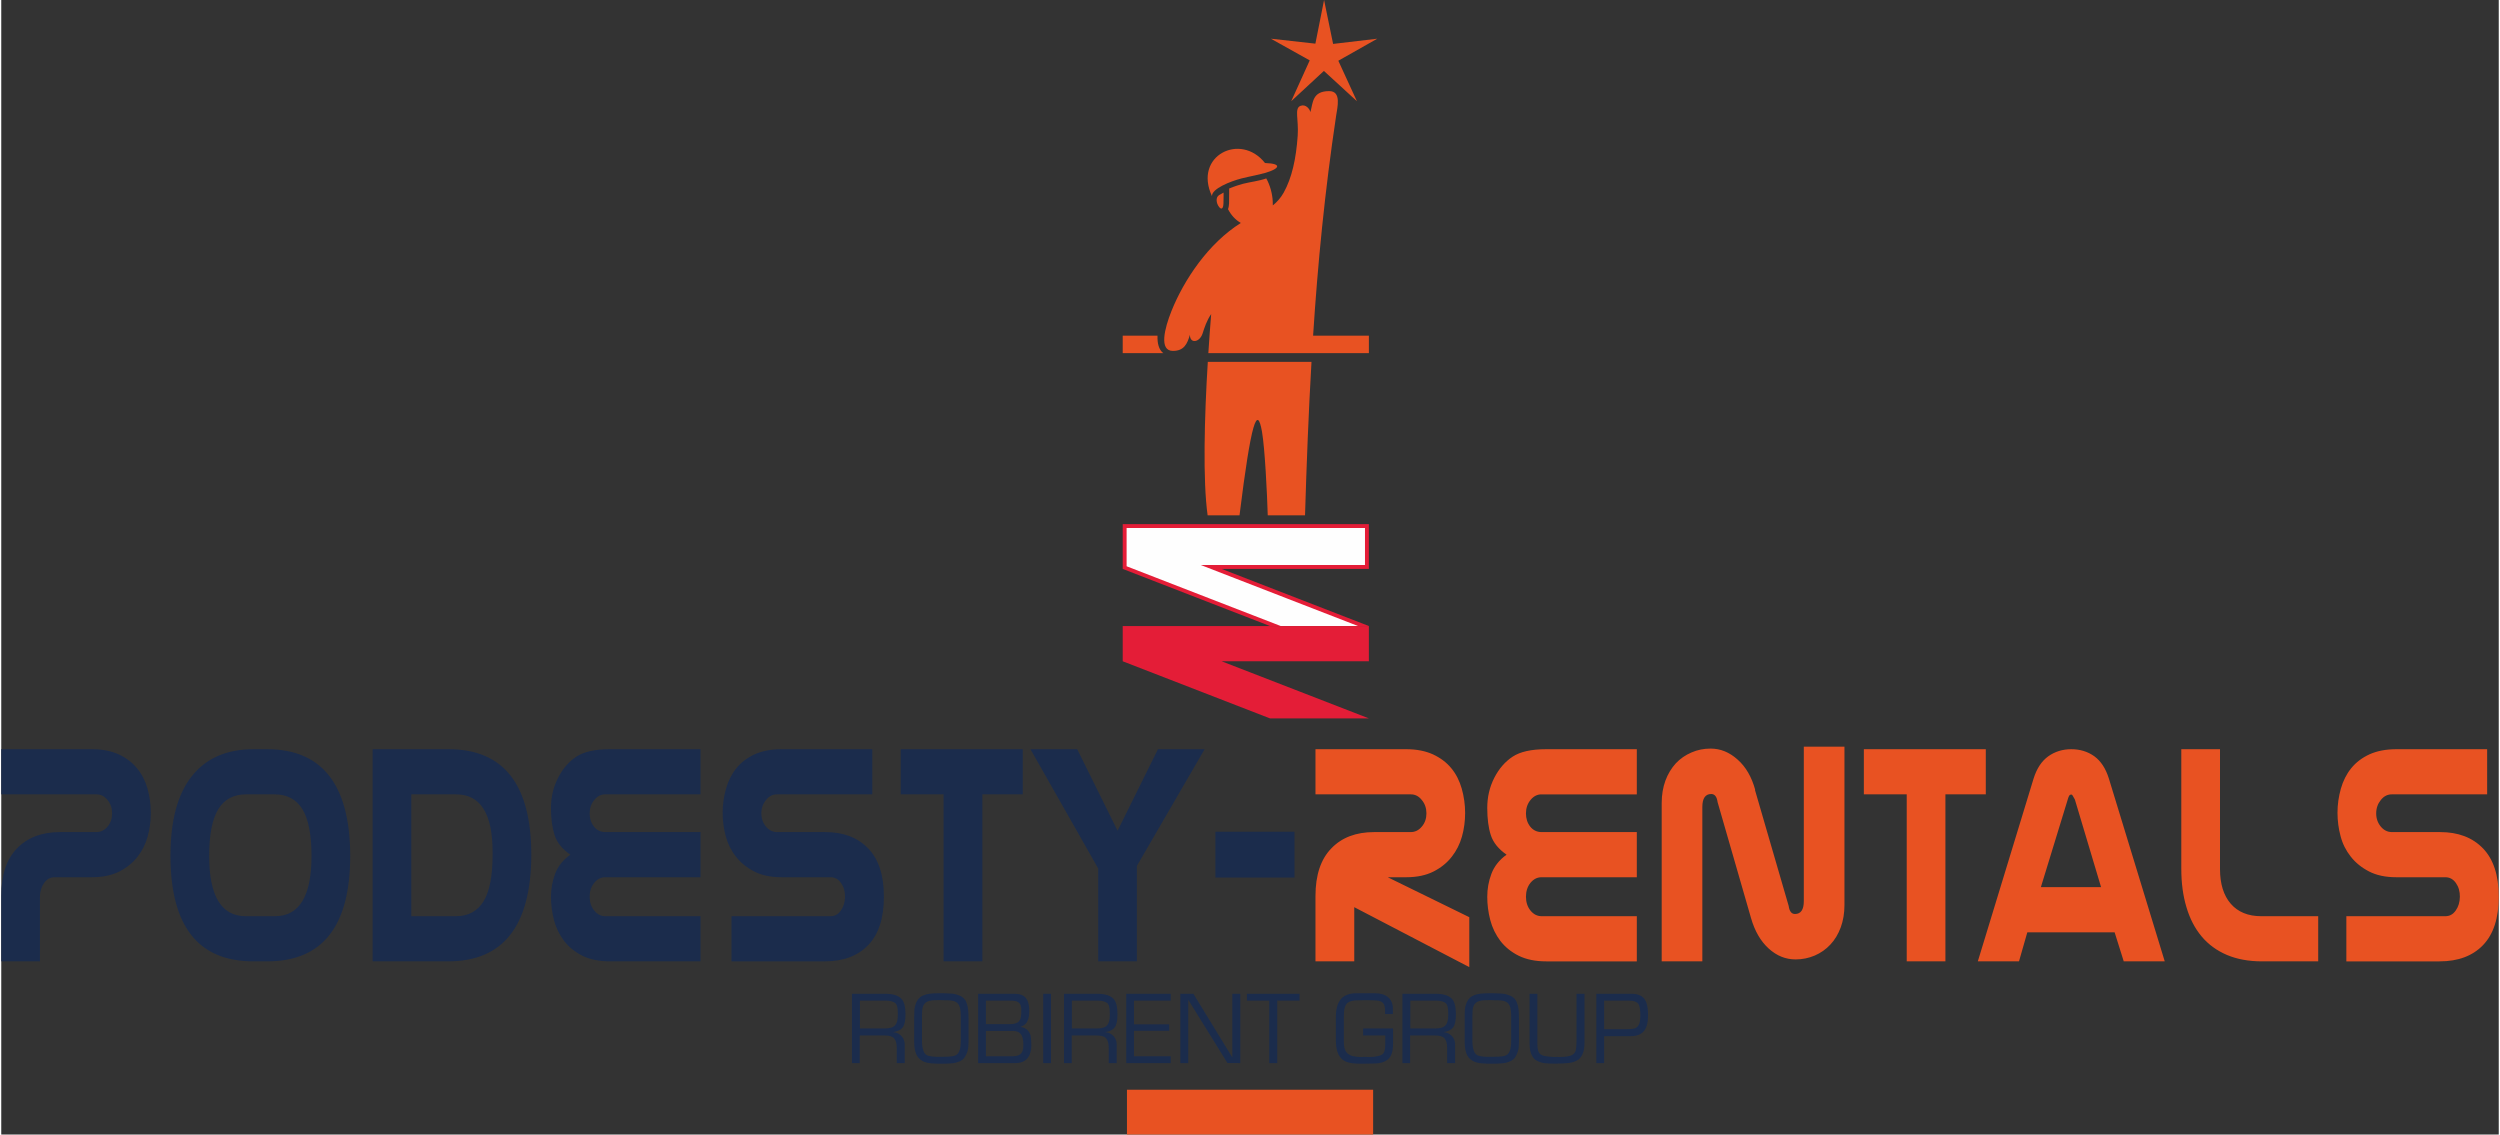
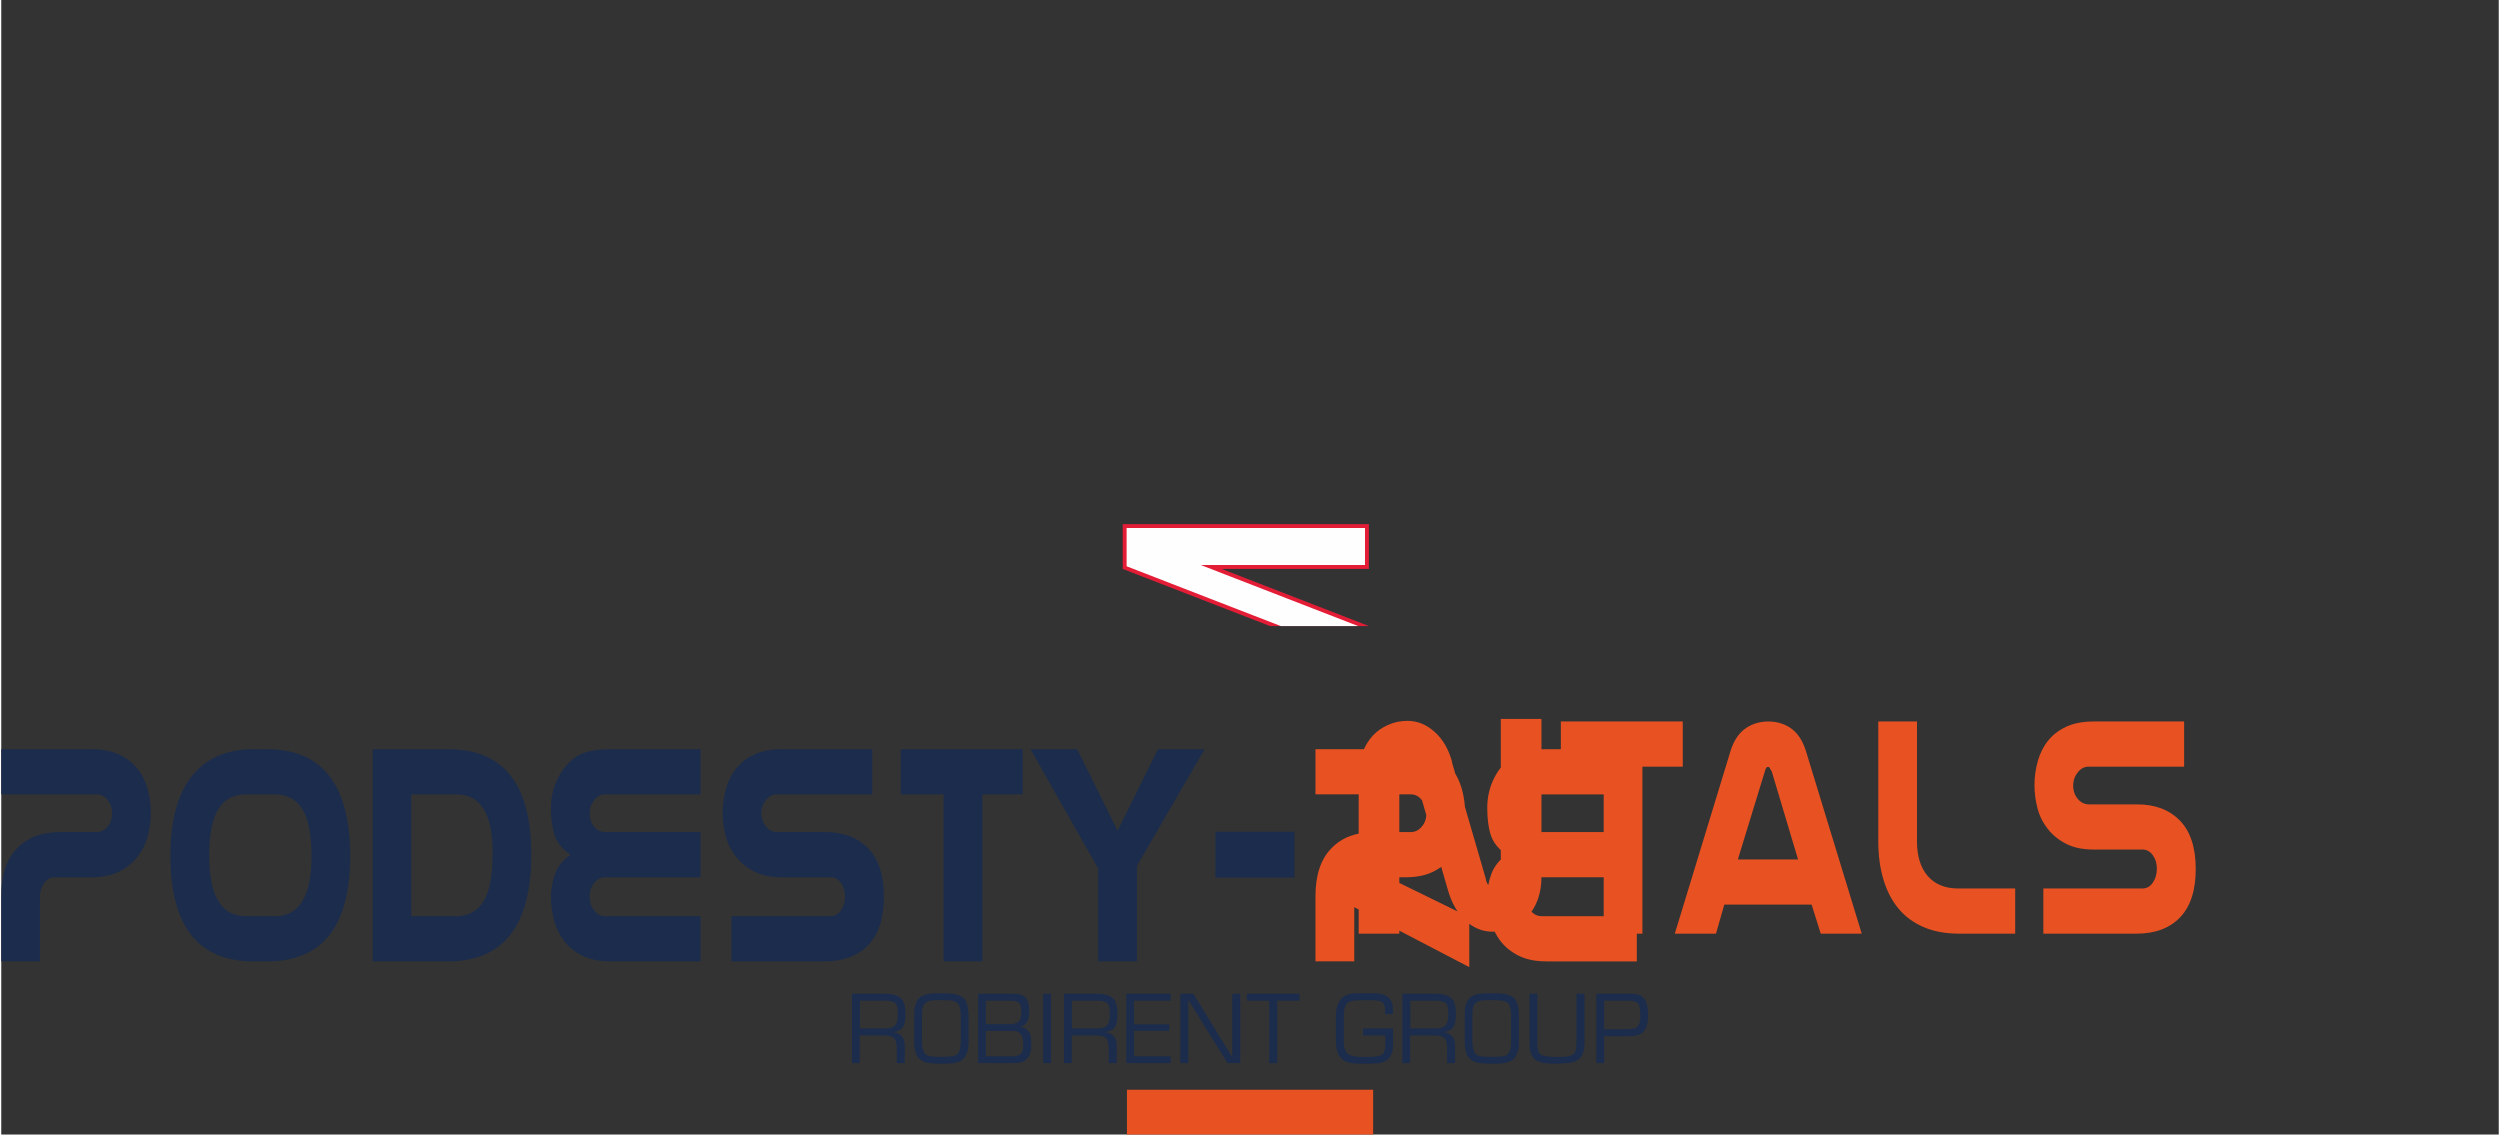
<svg xmlns="http://www.w3.org/2000/svg" xml:space="preserve" width="758px" height="344px" version="1.1" style="shape-rendering:geometricPrecision; text-rendering:geometricPrecision; image-rendering:optimizeQuality; fill-rule:evenodd; clip-rule:evenodd" viewBox="0 0 282.05 128.13">
  <rect x="0" y="0" width="282.05" height="128.13" fill="#333333" stroke="none" />
  <defs>
    <style type="text/css">
   
    .fil3 {fill:#FEFEFE}
    .fil2 {fill:#E41D37}
    .fil0 {fill:#E85222;fill-rule:nonzero}
    .fil4 {fill:#E41D37;fill-rule:nonzero}
    .fil1 {fill:#1B2C4C;fill-rule:nonzero}
   
  </style>
  </defs>
  <g id="Layer_x0020_1">
    <g id="_1960141988080">
      <polygon class="fil0" points="127.13,123.07 154.93,123.07 154.93,128.13 127.13,128.13 " />
      <path class="fil1" d="M99.86 113l-2.89 0 0 3.15 2.78 0c0.28,0 0.52,-0.03 0.71,-0.08 0.19,-0.05 0.36,-0.14 0.49,-0.29 0.2,-0.21 0.3,-0.59 0.3,-1.13l0 -0.26c0,-0.51 -0.07,-0.85 -0.21,-1.03 -0.22,-0.24 -0.61,-0.36 -1.18,-0.36zm-0.03 -0.77c0.87,0 1.48,0.19 1.83,0.57 0.31,0.32 0.46,0.91 0.46,1.75 0,0.7 -0.1,1.18 -0.31,1.47 -0.21,0.29 -0.56,0.46 -1.05,0.53l0 0.02c0.25,0.02 0.47,0.1 0.66,0.23 0.19,0.12 0.34,0.29 0.45,0.49 0.1,0.2 0.16,0.43 0.16,0.67l0 2.1 -0.9 0 0 -1.71c0,-0.51 -0.1,-0.87 -0.29,-1.08 -0.18,-0.22 -0.54,-0.33 -1.07,-0.33l-2.82 0 0 3.12 -0.88 0 0 -7.83 3.76 0zm6.3 0.72l-0.32 0c-0.3,0 -0.54,0.01 -0.73,0.03 -0.2,0.02 -0.37,0.07 -0.53,0.15 -0.15,0.08 -0.28,0.2 -0.37,0.35 -0.06,0.11 -0.1,0.22 -0.13,0.33 -0.03,0.11 -0.05,0.24 -0.05,0.38l-0.02 0.55 0 2.86c0,0.54 0.09,0.97 0.26,1.28 0.11,0.19 0.28,0.31 0.51,0.37 0.12,0.03 0.26,0.05 0.41,0.07 0.16,0.02 0.33,0.03 0.51,0.03l0.51 0c0.28,0 0.52,-0.01 0.73,-0.02 0.2,-0.01 0.38,-0.02 0.52,-0.05 0.28,-0.04 0.49,-0.15 0.63,-0.33 0.2,-0.28 0.3,-0.7 0.3,-1.29l0 -3c0,-0.65 -0.11,-1.1 -0.34,-1.34 -0.16,-0.18 -0.41,-0.29 -0.77,-0.33 -0.14,-0.02 -0.34,-0.03 -0.6,-0.03l-0.09 0 -0.08 0 -0.06 0c-0.13,0 -0.23,-0.01 -0.29,-0.01zm0.03 -0.78c0.16,0 0.31,0.01 0.45,0.01 0.42,0.02 0.63,0.03 0.65,0.03 0.14,0 0.28,0.02 0.43,0.05 0.14,0.04 0.3,0.08 0.47,0.15 0.29,0.1 0.51,0.27 0.67,0.49 0.07,0.06 0.15,0.24 0.25,0.55 0.1,0.31 0.16,0.82 0.16,1.52l0 2.69c0,0.44 -0.04,0.78 -0.1,1.01 -0.07,0.24 -0.17,0.47 -0.31,0.69 -0.13,0.22 -0.32,0.38 -0.57,0.49 -0.25,0.11 -0.51,0.19 -0.78,0.22 -0.28,0.03 -0.57,0.05 -0.89,0.05l-0.9 0c-0.45,0 -0.84,-0.04 -1.19,-0.12 -0.34,-0.08 -0.63,-0.25 -0.88,-0.5 -0.34,-0.37 -0.52,-0.99 -0.52,-1.86l0 -2.78c0,-0.1 0.01,-0.21 0.01,-0.33 0,-0.13 0.01,-0.26 0.01,-0.41 0,-0.12 0.02,-0.24 0.05,-0.38 0.01,-0.05 0.03,-0.13 0.06,-0.24 0.06,-0.21 0.15,-0.4 0.26,-0.57 0.15,-0.22 0.35,-0.39 0.59,-0.5 0.25,-0.11 0.51,-0.18 0.79,-0.21 0.28,-0.03 0.62,-0.05 1.01,-0.05l0.28 0zm5.04 4.26l0 2.86 2.99 0c0.28,0 0.51,-0.04 0.68,-0.11 0.17,-0.08 0.3,-0.18 0.38,-0.31 0.07,-0.12 0.12,-0.25 0.15,-0.41 0.01,-0.07 0.02,-0.16 0.02,-0.25 0.01,-0.1 0.01,-0.2 0.01,-0.31 0,-0.98 -0.37,-1.47 -1.12,-1.47l-3.11 0zm2.64 -3.43l-2.64 0 0 2.66 2.68 0c0.51,0 0.85,-0.1 1.04,-0.31 0.12,-0.13 0.2,-0.29 0.23,-0.5 0.02,-0.09 0.03,-0.2 0.04,-0.34 0.01,-0.13 0.01,-0.27 0.01,-0.4 0,-0.38 -0.07,-0.65 -0.21,-0.81 -0.11,-0.12 -0.25,-0.2 -0.42,-0.24 -0.17,-0.04 -0.42,-0.06 -0.73,-0.06zm0.59 -0.77c0.61,0 1.03,0.16 1.28,0.48 0.13,0.16 0.23,0.36 0.29,0.59 0.07,0.23 0.1,0.5 0.1,0.81 0,0.4 -0.04,0.73 -0.12,0.98 -0.08,0.25 -0.19,0.44 -0.33,0.57 -0.14,0.12 -0.32,0.23 -0.53,0.3 0.37,0.08 0.65,0.22 0.82,0.42 0.18,0.21 0.29,0.44 0.33,0.7 0.04,0.25 0.06,0.59 0.06,1.01 0,0.18 -0.01,0.36 -0.05,0.53 -0.03,0.17 -0.08,0.33 -0.14,0.48 -0.12,0.3 -0.31,0.53 -0.58,0.7 -0.26,0.17 -0.6,0.26 -1.02,0.26l-4.22 0 0 -7.83 4.11 0zm3.24 0l0.88 0 0 7.83 -0.88 0 0 -7.83zm6.13 0.77l-2.89 0 0 3.15 2.78 0c0.29,0 0.52,-0.03 0.71,-0.08 0.19,-0.05 0.36,-0.14 0.5,-0.29 0.19,-0.21 0.29,-0.59 0.29,-1.13l0 -0.26c0,-0.51 -0.07,-0.85 -0.21,-1.03 -0.22,-0.24 -0.61,-0.36 -1.18,-0.36zm-0.03 -0.77c0.87,0 1.48,0.19 1.84,0.57 0.3,0.32 0.45,0.91 0.45,1.75 0,0.7 -0.1,1.18 -0.31,1.47 -0.21,0.29 -0.56,0.46 -1.04,0.53l0 0.02c0.24,0.02 0.46,0.1 0.65,0.23 0.19,0.12 0.34,0.29 0.45,0.49 0.11,0.2 0.16,0.43 0.16,0.67l0 2.1 -0.9 0 0 -1.71c0,-0.51 -0.1,-0.87 -0.29,-1.08 -0.18,-0.22 -0.54,-0.33 -1.07,-0.33l-2.82 0 0 3.12 -0.87 0 0 -7.83 3.75 0zm3.28 7.83l0 -7.83 5.02 0 0 0.77 -4.15 0 0 2.68 3.98 0 0 0.73 -3.98 0 0 2.88 4.15 0 0 0.77 -5.02 0zm6.11 -7.83l1.47 0 4.38 7.16 0.02 0 0 -7.16 0.9 0 0 7.83 -1.45 -0.01 -4.4 -7.1 -0.03 0.01 0 7.1 -0.89 0 0 -7.83zm10.04 7.83l0 -7.06 -2.52 0 0 -0.77 5.94 0 0 0.77 -2.52 0 0 7.06 -0.9 0zm13.98 -2.18c0,0.87 -0.2,1.47 -0.61,1.79 -0.18,0.14 -0.38,0.24 -0.62,0.31 -0.14,0.04 -0.27,0.07 -0.38,0.09 -0.12,0.02 -0.25,0.03 -0.37,0.03 -0.11,0 -0.29,0 -0.56,0.01 -0.27,0.01 -0.46,0.01 -0.58,0.01l-0.62 0c-0.3,0 -0.57,-0.01 -0.83,-0.04 -0.26,-0.04 -0.49,-0.09 -0.69,-0.16 -0.22,-0.09 -0.41,-0.21 -0.56,-0.36 -0.21,-0.21 -0.37,-0.48 -0.48,-0.82 -0.05,-0.18 -0.09,-0.37 -0.12,-0.59 -0.02,-0.22 -0.04,-0.47 -0.04,-0.74l0 -2.56c0,-0.94 0.21,-1.63 0.62,-2.08 0.18,-0.19 0.42,-0.34 0.7,-0.44 0.29,-0.11 0.61,-0.16 0.97,-0.16l2.12 0c0.63,0 1.13,0.15 1.49,0.45 0.36,0.3 0.54,0.74 0.54,1.31l0 0.59 -0.88 0 0 -0.33c0,-0.46 -0.07,-0.76 -0.22,-0.9 -0.11,-0.13 -0.26,-0.21 -0.45,-0.26 -0.2,-0.04 -0.41,-0.06 -0.65,-0.06l-0.77 -0.02 -0.98 0.02c-0.24,0 -0.46,0.02 -0.66,0.06 -0.2,0.04 -0.37,0.12 -0.52,0.23 -0.14,0.12 -0.24,0.3 -0.31,0.54 -0.07,0.25 -0.1,0.6 -0.1,1.03l0 2.83c0,0.67 0.16,1.12 0.47,1.35 0.17,0.13 0.37,0.22 0.6,0.27 0.23,0.04 0.39,0.06 0.49,0.07 0.1,0.01 0.22,0.02 0.36,0.02 0.13,-0.01 0.29,-0.02 0.48,-0.02 0.2,0 0.35,0.01 0.45,0.02 0.18,0 0.34,-0.01 0.47,-0.02 0.14,-0.01 0.29,-0.04 0.47,-0.07 0.23,-0.04 0.42,-0.11 0.57,-0.22 0.22,-0.16 0.32,-0.54 0.32,-1.14l0 -0.98 -2.5 0 0 -0.79 3.38 0 0 1.73zm4.84 -4.88l-2.89 0 0 3.15 2.78 0c0.29,0 0.52,-0.03 0.71,-0.08 0.19,-0.05 0.36,-0.14 0.5,-0.29 0.19,-0.21 0.29,-0.59 0.29,-1.13l0 -0.26c0,-0.51 -0.07,-0.85 -0.21,-1.03 -0.22,-0.24 -0.61,-0.36 -1.18,-0.36zm-0.03 -0.77c0.87,0 1.48,0.19 1.84,0.57 0.3,0.32 0.45,0.91 0.45,1.75 0,0.7 -0.1,1.18 -0.31,1.47 -0.21,0.29 -0.56,0.46 -1.04,0.53l0 0.02c0.24,0.02 0.46,0.1 0.65,0.23 0.19,0.12 0.34,0.29 0.45,0.49 0.11,0.2 0.16,0.43 0.16,0.67l0 2.1 -0.9 0 0 -1.71c0,-0.51 -0.1,-0.87 -0.29,-1.08 -0.18,-0.22 -0.54,-0.33 -1.07,-0.33l-2.82 0 0 3.12 -0.87 0 0 -7.83 3.75 0zm6.31 0.72l-0.32 0c-0.3,0 -0.55,0.01 -0.74,0.03 -0.19,0.02 -0.37,0.07 -0.53,0.15 -0.15,0.08 -0.28,0.2 -0.37,0.35 -0.06,0.11 -0.1,0.22 -0.13,0.33 -0.03,0.11 -0.05,0.24 -0.05,0.38l-0.02 0.55 0 2.86c0,0.54 0.09,0.97 0.26,1.28 0.11,0.19 0.28,0.31 0.51,0.37 0.12,0.03 0.26,0.05 0.41,0.07 0.16,0.02 0.33,0.03 0.51,0.03l0.51 0c0.28,0 0.52,-0.01 0.73,-0.02 0.2,-0.01 0.38,-0.02 0.53,-0.05 0.27,-0.04 0.48,-0.15 0.62,-0.33 0.2,-0.28 0.3,-0.7 0.3,-1.29l0 -3c0,-0.65 -0.11,-1.1 -0.34,-1.34 -0.16,-0.18 -0.41,-0.29 -0.76,-0.33 -0.15,-0.02 -0.35,-0.03 -0.6,-0.03l-0.1 0 -0.08 0 -0.06 0c-0.13,0 -0.23,-0.01 -0.28,-0.01zm0.02 -0.78c0.16,0 0.31,0.01 0.45,0.01 0.42,0.02 0.63,0.03 0.65,0.03 0.14,0 0.29,0.02 0.43,0.05 0.14,0.04 0.3,0.08 0.47,0.15 0.29,0.1 0.52,0.27 0.68,0.49 0.06,0.06 0.14,0.24 0.24,0.55 0.11,0.31 0.16,0.82 0.16,1.52l0 2.69c0,0.44 -0.03,0.78 -0.1,1.01 -0.07,0.24 -0.17,0.47 -0.3,0.69 -0.14,0.22 -0.33,0.38 -0.58,0.49 -0.25,0.11 -0.51,0.19 -0.78,0.22 -0.28,0.03 -0.57,0.05 -0.89,0.05l-0.9 0c-0.44,0 -0.84,-0.04 -1.18,-0.12 -0.35,-0.08 -0.64,-0.25 -0.89,-0.5 -0.34,-0.37 -0.51,-0.99 -0.51,-1.86l0 -2.78c0,-0.1 0,-0.21 0,-0.33 0,-0.13 0.01,-0.26 0.02,-0.41 0,-0.12 0.01,-0.24 0.04,-0.38 0.01,-0.05 0.03,-0.13 0.06,-0.24 0.06,-0.21 0.15,-0.4 0.26,-0.57 0.15,-0.22 0.35,-0.39 0.6,-0.5 0.24,-0.11 0.51,-0.18 0.79,-0.21 0.28,-0.03 0.61,-0.05 1,-0.05l0.28 0zm7.38 7.18c0.09,0 0.17,0.01 0.23,0.02 0.22,0 0.41,-0.01 0.56,-0.02 0.16,-0.01 0.32,-0.04 0.51,-0.07 0.24,-0.04 0.44,-0.13 0.58,-0.27 0.14,-0.12 0.22,-0.29 0.26,-0.51 0.02,-0.1 0.03,-0.23 0.04,-0.37 0.01,-0.15 0.02,-0.31 0.02,-0.49l0 -5.41 0.9 0 0 5.6c0,0.83 -0.22,1.43 -0.64,1.8 -0.29,0.21 -0.65,0.35 -1.07,0.41 -0.43,0.05 -0.95,0.08 -1.57,0.08 -0.49,0 -0.9,-0.02 -1.22,-0.05 -0.32,-0.04 -0.62,-0.14 -0.91,-0.3 -0.09,-0.05 -0.18,-0.11 -0.25,-0.18 -0.07,-0.06 -0.13,-0.15 -0.2,-0.25 -0.12,-0.2 -0.21,-0.42 -0.26,-0.66 -0.05,-0.24 -0.08,-0.49 -0.08,-0.75l0 -5.7 0.88 0 0 5.69c0,0.61 0.12,0.99 0.36,1.15 0.16,0.11 0.36,0.18 0.59,0.21 0.23,0.03 0.39,0.05 0.47,0.06 0.21,0.02 0.41,0.03 0.58,0.03 0.05,-0.01 0.12,-0.02 0.22,-0.02zm5.32 -2.33l0 3.04 -0.88 0 0 -7.83 3.97 0c0.76,0 1.28,0.24 1.55,0.73 0.22,0.37 0.32,0.93 0.32,1.67 0,0.83 -0.15,1.43 -0.46,1.8 -0.31,0.39 -0.82,0.59 -1.53,0.59l-2.97 0zm0 -0.79l2.5 0c0.36,0 0.63,-0.02 0.82,-0.06 0.19,-0.04 0.34,-0.12 0.44,-0.23 0.14,-0.15 0.22,-0.32 0.26,-0.51 0.05,-0.19 0.07,-0.43 0.07,-0.72 0,-0.59 -0.06,-1.02 -0.18,-1.26 -0.17,-0.3 -0.54,-0.45 -1.13,-0.45l-2.78 0 0 3.23z" />
      <g>
        <path class="fil1" d="M0 101.18c0,-2.36 0.59,-4.15 1.78,-5.37 1.19,-1.23 2.8,-1.84 4.84,-1.84l4.12 0c0.5,0 0.92,-0.21 1.27,-0.62 0.34,-0.41 0.51,-0.91 0.51,-1.49 0,-0.59 -0.17,-1.09 -0.51,-1.51 -0.35,-0.43 -0.76,-0.64 -1.24,-0.64l-10.77 0 0 -5.1 10.24 0c1.17,0 2.17,0.2 3.02,0.58 0.84,0.39 1.53,0.91 2.07,1.57 0.54,0.65 0.94,1.43 1.19,2.31 0.25,0.89 0.37,1.8 0.37,2.73 0,0.94 -0.12,1.83 -0.36,2.68 -0.23,0.85 -0.62,1.61 -1.15,2.29 -0.53,0.68 -1.22,1.23 -2.06,1.66 -0.84,0.42 -1.87,0.64 -3.08,0.64l-4.21 0c-0.48,0 -0.88,0.21 -1.19,0.65 -0.31,0.44 -0.47,0.95 -0.47,1.53l0 7.32 -4.37 0 0 -7.39zm27.64 -11.47c-1.4,0 -2.44,0.56 -3.13,1.67 -0.68,1.12 -1.03,2.88 -1.03,5.28 0,4.54 1.38,6.81 4.13,6.81l3.31 0c2.74,0 4.12,-2.27 4.12,-6.81 0,-2.4 -0.35,-4.16 -1.03,-5.28 -0.69,-1.11 -1.73,-1.67 -3.13,-1.67l-3.24 0zm0.87 -5.1l1.5 0c6.2,0 9.34,3.97 9.4,11.91l0 0.11c0,7.96 -3.12,11.94 -9.37,11.94l-1.56 0c-6.25,0 -9.37,-3.98 -9.37,-11.94l0 -0.11c0.02,-3.89 0.81,-6.82 2.37,-8.81 1.61,-2.07 3.95,-3.1 7.03,-3.1zm17.8 5.1l0 13.76 5.03 0c1.39,0 2.43,-0.56 3.12,-1.67 0.69,-1.12 1.03,-2.88 1.03,-5.28l0 -0.29c0,-4.35 -1.37,-6.52 -4.12,-6.52l-5.06 0zm-4.37 -5.1l8.56 0c6.24,0 9.36,3.98 9.36,11.94l0 0.11c-0.06,7.94 -3.19,11.91 -9.4,11.91l-8.52 0 0 -23.96zm26.26 14.46c-0.48,0 -0.89,0.21 -1.23,0.63 -0.35,0.43 -0.52,0.95 -0.52,1.57 0,0.62 0.17,1.14 0.52,1.56 0.34,0.43 0.76,0.64 1.26,0.64l10.74 0 0 5.1 -10.24 0c-1.23,0 -2.26,-0.22 -3.11,-0.64 -0.84,-0.42 -1.52,-0.98 -2.06,-1.67 -0.53,-0.7 -0.91,-1.48 -1.14,-2.35 -0.22,-0.88 -0.34,-1.76 -0.34,-2.64 0,-0.89 0.16,-1.75 0.47,-2.59 0.31,-0.83 0.88,-1.56 1.72,-2.16 -0.92,-0.63 -1.51,-1.37 -1.78,-2.21 -0.27,-0.83 -0.41,-1.86 -0.41,-3.07 0,-1.22 0.27,-2.35 0.8,-3.39 0.53,-1.04 1.22,-1.84 2.07,-2.4 0.86,-0.56 2.12,-0.84 3.78,-0.84l10.24 0 0 5.1 -10.77 0c-0.48,0 -0.89,0.21 -1.23,0.64 -0.35,0.42 -0.52,0.92 -0.52,1.51 0,0.58 0.16,1.08 0.49,1.49 0.32,0.41 0.75,0.62 1.29,0.62l10.74 0 0 5.1 -10.77 0zm14.27 4.4l11.18 0c0.48,0 0.87,-0.21 1.17,-0.64 0.3,-0.42 0.46,-0.94 0.47,-1.54 0.01,-0.61 -0.14,-1.13 -0.45,-1.57 -0.31,-0.44 -0.71,-0.65 -1.19,-0.65l-5.53 0c-1.22,0 -2.26,-0.22 -3.1,-0.66 -0.85,-0.44 -1.53,-1 -2.06,-1.68 -0.53,-0.67 -0.91,-1.44 -1.14,-2.29 -0.23,-0.85 -0.35,-1.73 -0.35,-2.66 0,-0.92 0.13,-1.82 0.38,-2.71 0.25,-0.88 0.64,-1.66 1.17,-2.31 0.53,-0.66 1.22,-1.18 2.06,-1.57 0.84,-0.38 1.86,-0.58 3.04,-0.58l10.25 0 0 5.1 -10.78 0c-0.48,0 -0.89,0.21 -1.23,0.64 -0.34,0.42 -0.52,0.92 -0.52,1.51 0,0.58 0.18,1.08 0.52,1.49 0.34,0.41 0.77,0.62 1.27,0.62l5.43 0c2.04,0 3.65,0.61 4.84,1.84 1.19,1.22 1.78,3.04 1.78,5.46 0,2.41 -0.59,4.23 -1.77,5.46 -1.17,1.22 -2.81,1.84 -4.91,1.84l-10.53 0 0 -5.1zm28.33 -13.76l0 18.86 -4.38 0 0 -18.86 -4.84 0 0 -5.1 13.78 0 0 5.1 -4.56 0zm13.08 18.86l0 -10.49 -7.65 -13.47 5.28 0 4.56 9.21 4.56 -9.21 5.27 0 -7.65 13.18 0 10.78 -4.37 0zm13.24 -9.47l0 -5.17 8.93 0 0 5.17 -8.93 0z" />
-         <path class="fil0" d="M148.42 101.18c0,-2.36 0.6,-4.15 1.79,-5.37 1.18,-1.23 2.79,-1.84 4.84,-1.84l4.12 0c0.5,0 0.92,-0.21 1.26,-0.62 0.35,-0.41 0.52,-0.91 0.52,-1.49 0,-0.59 -0.17,-1.09 -0.52,-1.51 -0.34,-0.43 -0.75,-0.64 -1.23,-0.64l-10.78 0 0 -5.1 10.25 0c1.16,0 2.17,0.2 3.01,0.58 0.84,0.39 1.54,0.91 2.08,1.57 0.54,0.65 0.93,1.43 1.18,2.31 0.25,0.89 0.38,1.8 0.38,2.73 0,0.94 -0.12,1.83 -0.36,2.68 -0.24,0.85 -0.62,1.61 -1.16,2.29 -0.53,0.68 -1.21,1.23 -2.06,1.66 -0.84,0.42 -1.86,0.64 -3.07,0.64l-2.09 0 9.21 4.51 0 5.64 -12.99 -6.77 0 6.12 -4.38 0 0 -7.39zm25.52 -2.11c-0.48,0 -0.89,0.21 -1.24,0.63 -0.34,0.43 -0.51,0.95 -0.51,1.57 0,0.62 0.17,1.14 0.51,1.56 0.35,0.43 0.77,0.64 1.27,0.64l10.74 0 0 5.1 -10.24 0c-1.23,0 -2.26,-0.22 -3.11,-0.64 -0.84,-0.42 -1.53,-0.98 -2.06,-1.67 -0.53,-0.7 -0.91,-1.48 -1.14,-2.35 -0.23,-0.88 -0.34,-1.76 -0.34,-2.64 0,-0.89 0.15,-1.75 0.47,-2.59 0.31,-0.83 0.88,-1.56 1.71,-2.16 -0.91,-0.63 -1.51,-1.37 -1.78,-2.21 -0.27,-0.83 -0.4,-1.86 -0.4,-3.07 0,-1.22 0.26,-2.35 0.79,-3.39 0.53,-1.04 1.23,-1.84 2.08,-2.4 0.85,-0.56 2.11,-0.84 3.78,-0.84l10.24 0 0 5.1 -10.77 0c-0.48,0 -0.89,0.21 -1.24,0.64 -0.34,0.42 -0.51,0.92 -0.51,1.51 0,0.58 0.16,1.08 0.48,1.49 0.33,0.41 0.76,0.62 1.3,0.62l10.74 0 0 5.1 -10.77 0zm34.22 3.13c0,0.92 -0.14,1.76 -0.42,2.53 -0.28,0.76 -0.67,1.41 -1.17,1.94 -0.5,0.54 -1.09,0.95 -1.76,1.24 -0.68,0.29 -1.4,0.44 -2.17,0.44 -1.13,0 -2.14,-0.41 -3.05,-1.24 -0.9,-0.82 -1.56,-1.96 -1.98,-3.42l-3.78 -13.11c-0.08,-0.6 -0.32,-0.91 -0.72,-0.91 -0.66,0 -1,0.49 -1,1.46l0 17.44 -4.59 0 0 -17.88c0,-0.92 0.14,-1.76 0.42,-2.53 0.28,-0.76 0.68,-1.41 1.17,-1.95 0.5,-0.53 1.09,-0.94 1.77,-1.23 0.68,-0.3 1.4,-0.44 2.17,-0.44 1.1,0 2.12,0.41 3.04,1.24 0.93,0.82 1.59,1.96 1.99,3.42l-0.03 0 3.81 13.11c0.08,0.6 0.32,0.91 0.71,0.91 0.67,0 1,-0.49 1,-1.46l0 -17.44 4.59 0 0 17.88zm11.4 -12.49l0 18.86 -4.37 0 0 -18.86 -4.84 0 0 -5.1 13.77 0 0 5.1 -4.56 0zm14.15 0.03c-0.11,0 -0.2,0.13 -0.28,0.37l-3.09 10.08 6.8 0 -2.96 -9.9c-0.19,-0.36 -0.31,-0.55 -0.35,-0.55l-0.12 0zm4.96 15.55l-9.86 0 -0.94 3.28 -4.65 0 6.3 -20.65c0.36,-1.14 0.91,-1.97 1.66,-2.51 0.75,-0.53 1.61,-0.8 2.59,-0.8 1,0 1.87,0.27 2.61,0.8 0.74,0.54 1.28,1.37 1.64,2.51l6.31 20.65 -4.63 0 -1.03 -3.28zm16.65 3.28c-1.52,0 -2.85,-0.25 -3.98,-0.73 -1.14,-0.49 -2.09,-1.18 -2.85,-2.09 -0.76,-0.91 -1.33,-2.01 -1.71,-3.3 -0.39,-1.29 -0.58,-2.73 -0.58,-4.33l0 -13.51 4.37 0 0 13.54c0,1.68 0.41,2.98 1.22,3.92 0.81,0.93 1.96,1.4 3.43,1.4l6.44 0 0 5.1 -6.34 0zm9.52 -5.1l11.18 0c0.48,0 0.87,-0.21 1.17,-0.64 0.3,-0.42 0.46,-0.94 0.47,-1.54 0.01,-0.61 -0.14,-1.13 -0.45,-1.57 -0.31,-0.44 -0.71,-0.65 -1.19,-0.65l-5.53 0c-1.22,0 -2.26,-0.22 -3.1,-0.66 -0.85,-0.44 -1.53,-1 -2.06,-1.68 -0.53,-0.67 -0.92,-1.44 -1.14,-2.29 -0.23,-0.85 -0.35,-1.73 -0.35,-2.66 0,-0.92 0.13,-1.82 0.38,-2.71 0.25,-0.88 0.64,-1.66 1.17,-2.31 0.53,-0.66 1.22,-1.18 2.06,-1.57 0.84,-0.38 1.86,-0.58 3.04,-0.58l10.25 0 0 5.1 -10.78 0c-0.48,0 -0.89,0.21 -1.23,0.64 -0.34,0.42 -0.52,0.92 -0.52,1.51 0,0.58 0.18,1.08 0.52,1.49 0.34,0.41 0.76,0.62 1.26,0.62l5.44 0c2.04,0 3.65,0.61 4.84,1.84 1.18,1.22 1.78,3.04 1.78,5.46 0,2.41 -0.59,4.23 -1.77,5.46 -1.17,1.22 -2.81,1.84 -4.91,1.84l-10.53 0 0 -5.1z" />
+         <path class="fil0" d="M148.42 101.18c0,-2.36 0.6,-4.15 1.79,-5.37 1.18,-1.23 2.79,-1.84 4.84,-1.84l4.12 0c0.5,0 0.92,-0.21 1.26,-0.62 0.35,-0.41 0.52,-0.91 0.52,-1.49 0,-0.59 -0.17,-1.09 -0.52,-1.51 -0.34,-0.43 -0.75,-0.64 -1.23,-0.64l-10.78 0 0 -5.1 10.25 0c1.16,0 2.17,0.2 3.01,0.58 0.84,0.39 1.54,0.91 2.08,1.57 0.54,0.65 0.93,1.43 1.18,2.31 0.25,0.89 0.38,1.8 0.38,2.73 0,0.94 -0.12,1.83 -0.36,2.68 -0.24,0.85 -0.62,1.61 -1.16,2.29 -0.53,0.68 -1.21,1.23 -2.06,1.66 -0.84,0.42 -1.86,0.64 -3.07,0.64l-2.09 0 9.21 4.51 0 5.64 -12.99 -6.77 0 6.12 -4.38 0 0 -7.39zm25.52 -2.11c-0.48,0 -0.89,0.21 -1.24,0.63 -0.34,0.43 -0.51,0.95 -0.51,1.57 0,0.62 0.17,1.14 0.51,1.56 0.35,0.43 0.77,0.64 1.27,0.64l10.74 0 0 5.1 -10.24 0c-1.23,0 -2.26,-0.22 -3.11,-0.64 -0.84,-0.42 -1.53,-0.98 -2.06,-1.67 -0.53,-0.7 -0.91,-1.48 -1.14,-2.35 -0.23,-0.88 -0.34,-1.76 -0.34,-2.64 0,-0.89 0.15,-1.75 0.47,-2.59 0.31,-0.83 0.88,-1.56 1.71,-2.16 -0.91,-0.63 -1.51,-1.37 -1.78,-2.21 -0.27,-0.83 -0.4,-1.86 -0.4,-3.07 0,-1.22 0.26,-2.35 0.79,-3.39 0.53,-1.04 1.23,-1.84 2.08,-2.4 0.85,-0.56 2.11,-0.84 3.78,-0.84l10.24 0 0 5.1 -10.77 0c-0.48,0 -0.89,0.21 -1.24,0.64 -0.34,0.42 -0.51,0.92 -0.51,1.51 0,0.58 0.16,1.08 0.48,1.49 0.33,0.41 0.76,0.62 1.3,0.62l10.74 0 0 5.1 -10.77 0zc0,0.92 -0.14,1.76 -0.42,2.53 -0.28,0.76 -0.67,1.41 -1.17,1.94 -0.5,0.54 -1.09,0.95 -1.76,1.24 -0.68,0.29 -1.4,0.44 -2.17,0.44 -1.13,0 -2.14,-0.41 -3.05,-1.24 -0.9,-0.82 -1.56,-1.96 -1.98,-3.42l-3.78 -13.11c-0.08,-0.6 -0.32,-0.91 -0.72,-0.91 -0.66,0 -1,0.49 -1,1.46l0 17.44 -4.59 0 0 -17.88c0,-0.92 0.14,-1.76 0.42,-2.53 0.28,-0.76 0.68,-1.41 1.17,-1.95 0.5,-0.53 1.09,-0.94 1.77,-1.23 0.68,-0.3 1.4,-0.44 2.17,-0.44 1.1,0 2.12,0.41 3.04,1.24 0.93,0.82 1.59,1.96 1.99,3.42l-0.03 0 3.81 13.11c0.08,0.6 0.32,0.91 0.71,0.91 0.67,0 1,-0.49 1,-1.46l0 -17.44 4.59 0 0 17.88zm11.4 -12.49l0 18.86 -4.37 0 0 -18.86 -4.84 0 0 -5.1 13.77 0 0 5.1 -4.56 0zm14.15 0.03c-0.11,0 -0.2,0.13 -0.28,0.37l-3.09 10.08 6.8 0 -2.96 -9.9c-0.19,-0.36 -0.31,-0.55 -0.35,-0.55l-0.12 0zm4.96 15.55l-9.86 0 -0.94 3.28 -4.65 0 6.3 -20.65c0.36,-1.14 0.91,-1.97 1.66,-2.51 0.75,-0.53 1.61,-0.8 2.59,-0.8 1,0 1.87,0.27 2.61,0.8 0.74,0.54 1.28,1.37 1.64,2.51l6.31 20.65 -4.63 0 -1.03 -3.28zm16.65 3.28c-1.52,0 -2.85,-0.25 -3.98,-0.73 -1.14,-0.49 -2.09,-1.18 -2.85,-2.09 -0.76,-0.91 -1.33,-2.01 -1.71,-3.3 -0.39,-1.29 -0.58,-2.73 -0.58,-4.33l0 -13.51 4.37 0 0 13.54c0,1.68 0.41,2.98 1.22,3.92 0.81,0.93 1.96,1.4 3.43,1.4l6.44 0 0 5.1 -6.34 0zm9.52 -5.1l11.18 0c0.48,0 0.87,-0.21 1.17,-0.64 0.3,-0.42 0.46,-0.94 0.47,-1.54 0.01,-0.61 -0.14,-1.13 -0.45,-1.57 -0.31,-0.44 -0.71,-0.65 -1.19,-0.65l-5.53 0c-1.22,0 -2.26,-0.22 -3.1,-0.66 -0.85,-0.44 -1.53,-1 -2.06,-1.68 -0.53,-0.67 -0.92,-1.44 -1.14,-2.29 -0.23,-0.85 -0.35,-1.73 -0.35,-2.66 0,-0.92 0.13,-1.82 0.38,-2.71 0.25,-0.88 0.64,-1.66 1.17,-2.31 0.53,-0.66 1.22,-1.18 2.06,-1.57 0.84,-0.38 1.86,-0.58 3.04,-0.58l10.25 0 0 5.1 -10.78 0c-0.48,0 -0.89,0.21 -1.23,0.64 -0.34,0.42 -0.52,0.92 -0.52,1.51 0,0.58 0.18,1.08 0.52,1.49 0.34,0.41 0.76,0.62 1.26,0.62l5.44 0c2.04,0 3.65,0.61 4.84,1.84 1.18,1.22 1.78,3.04 1.78,5.46 0,2.41 -0.59,4.23 -1.77,5.46 -1.17,1.22 -2.81,1.84 -4.91,1.84l-10.53 0 0 -5.1z" />
      </g>
-       <path class="fil0" d="M126.65 39.88l4.58 0c-0.52,-0.4 -0.68,-1.15 -0.65,-1.97l-3.93 0 0 1.97zm9.99 -4.41c-0.5,0.72 -0.77,1.56 -0.96,2.16 -0.34,1.08 -1.45,1.21 -1.44,0.18 -0.3,1.02 -0.66,1.82 -1.92,1.82 -1.59,0 -0.95,-2.53 -0.17,-4.49 1.42,-3.55 4.19,-7.68 7.84,-9.96 -0.6,-0.34 -1.09,-0.87 -1.45,-1.56 0.08,-0.21 0.11,-0.44 0.12,-0.65 0.01,-0.41 0.01,-0.82 0.01,-1.22l0 -0.46c0.62,-0.26 1.29,-0.46 1.55,-0.53 0.91,-0.23 1.75,-0.3 2.64,-0.61 0.44,0.77 0.69,1.75 0.73,2.57 0.01,0.16 0.01,0.32 0.01,0.48 0.46,-0.37 0.88,-0.83 1.22,-1.43 0.94,-1.68 1.41,-3.85 1.59,-6.43 0.13,-1.86 -0.41,-3.13 0.33,-3.39 0.57,-0.21 1.01,0.33 1.11,0.71 0.29,-1.07 0.2,-2.37 2.12,-2.37 1.41,0 0.92,1.83 0.78,2.79 -1.28,8.53 -2.07,16.64 -2.6,24.83l6.3 0 0 1.97 -18.13 0c0.1,-1.5 0.21,-3.1 0.32,-4.41zm11.33 5.4c-0.33,5.66 -0.55,11.38 -0.73,17.33l-4.21 0c-0.08,-2.59 -0.32,-7.49 -0.65,-9.44 -0.53,-3.04 -1.21,-1.28 -2.54,9.44l-3.6 0c-0.55,-3.92 -0.37,-11.04 0.02,-17.33l11.71 0zm1.42 -40.87l1.02 4.96 4.99 -0.59 -4.4 2.49 2.1 4.57 -3.73 -3.42 -3.69 3.42 2.09 -4.61 -4.39 -2.45 5.03 0.56 0.98 -4.93zm-6.67 18.41c2.04,0.07 1.58,0.66 0.08,1.1 -1.02,0.29 -1.66,0.37 -2.73,0.64 -1.22,0.31 -3.38,1.16 -3.34,2 -2.13,-4.56 3.23,-7.24 5.99,-3.74zm-5.16 3.61l0.48 -0.27c0,0 0.01,0.67 -0.01,1.2 -0.02,0.63 -0.23,0.76 -0.49,0.43 -0.32,-0.4 -0.44,-1.1 0.02,-1.36z" />
      <polygon class="fil2" points="154.45,64.25 137.82,64.25 154.45,70.7 143.28,70.7 126.65,64.25 126.65,59.19 154.45,59.19 " />
      <polygon class="fil3" points="154.01,63.81 154.01,59.63 127.09,59.63 127.09,63.95 136.34,67.54 144.5,70.7 153.23,70.7 135.47,63.81 " />
-       <polygon class="fil4" points="154.45,74.68 137.82,74.68 154.45,81.13 143.28,81.13 126.65,74.68 126.65,70.7 154.45,70.7 " />
    </g>
  </g>
</svg>